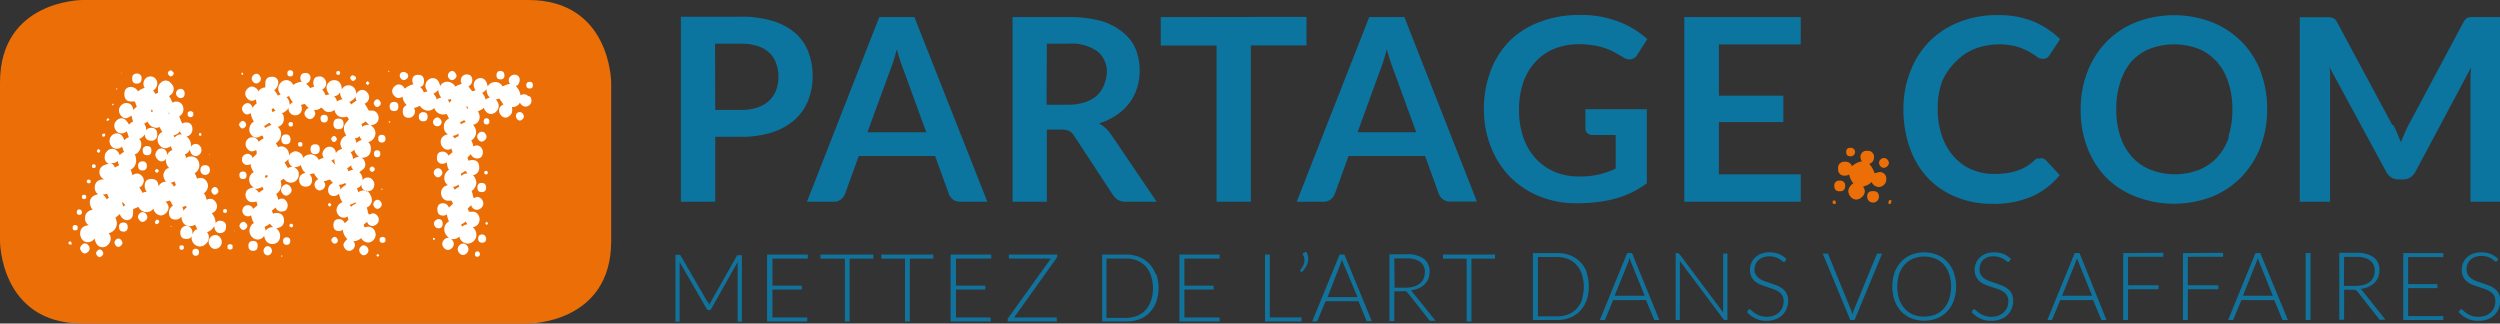
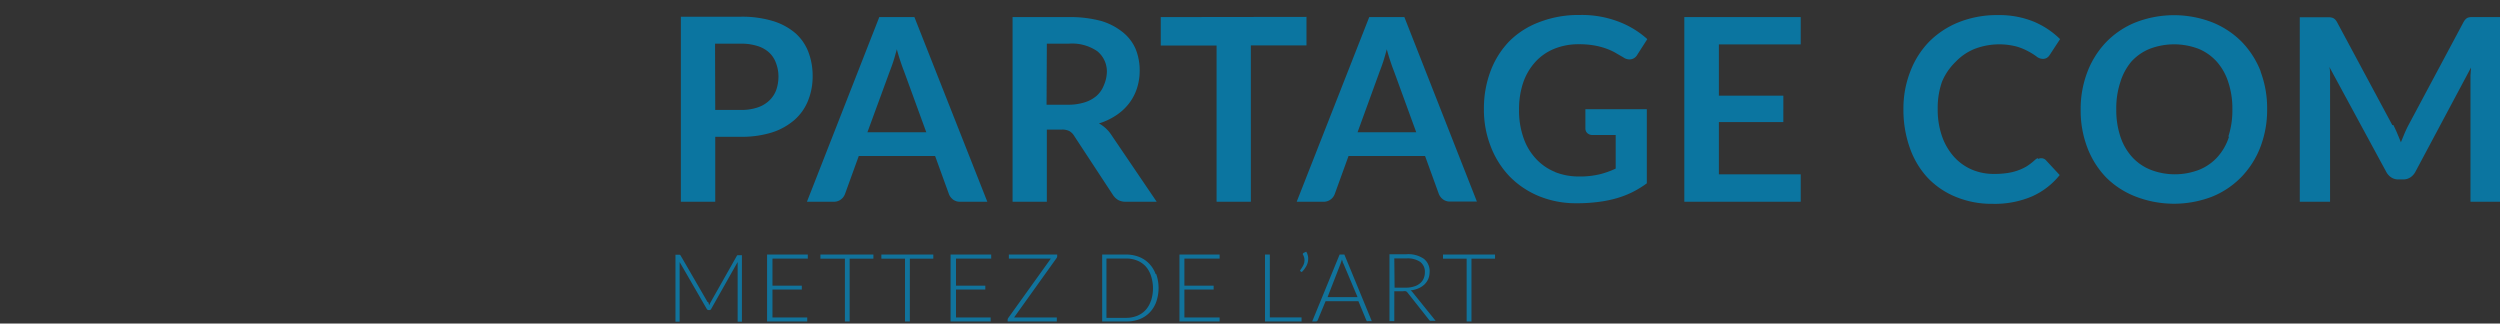
<svg xmlns="http://www.w3.org/2000/svg" viewBox="0 0 263.34 34.08">
  <rect x="0" y="0" width="263.34" height="34.08" fill="#333333" stroke="none" />
  <title>logo-artpartage</title>
-   <path d="M8.69,0S0,0,0,8.69V25.4s0,8.68,8.69,8.68h47s8.69,0,8.69-8.68V8.69S64.34,0,55.65,0Z" style="fill:#eb6e06" />
-   <path d="M45.61,25.05l0,.2.19,0,0-.17Zm2,.21a.54.54,0,0,0-.41-.21.59.59,0,0,0-.42.2.59.59,0,0,0,0,.87.54.54,0,0,0,.42.21.57.57,0,0,0,.4-.2.62.62,0,0,0,.2-.43.61.61,0,0,0-.19-.44m-1.43-2.18a.5.5,0,0,0-.31.14.44.44,0,0,0-.16.34.57.57,0,0,0,.13.32.42.42,0,0,0,.34.17c.3,0,.45-.17.45-.49s-.15-.48-.45-.48m3,2.77a.52.52,0,0,0-.41-.19.51.51,0,0,0-.38.18.59.59,0,0,0-.18.41.66.66,0,0,0,.17.4.49.49,0,0,0,.39.21.54.54,0,0,0,.39-.18.59.59,0,0,0,.19-.43.66.66,0,0,0-.17-.4m1.12.63q-.27,0-.27.3a.24.24,0,0,0,.27.27c.17-.05.26-.14.26-.27s-.09-.3-.26-.3m.79-1.64a.38.38,0,0,0-.31-.14c-.27,0-.41.14-.41.43s.14.43.41.43a.38.38,0,0,0,.43-.43.48.48,0,0,0-.12-.29M40.94,12.78a.3.3,0,0,0,.05.16s0,0,.1-.06-.05-.1-.15-.1m5.51,5.09a.43.43,0,0,0-.3-.15.48.48,0,0,0-.46.47.48.48,0,0,0,.14.32.39.39,0,0,0,.32.17.43.43,0,0,0,.29-.15.44.44,0,0,0,.16-.34.47.47,0,0,0-.15-.32m4.8,5.49c-.08.09-.13.14-.13.16a.12.12,0,0,0,.06.1l.07.07a.55.55,0,0,0,.17-.13.34.34,0,0,0-.17-.2M41.52,10.74a.42.42,0,0,0-.47.47c0,.33.16.49.47.49s.44-.16.44-.49-.15-.47-.44-.47m9.21,8.53c-.3,0-.44.16-.44.49s.14.47.44.47a.41.41,0,0,0,.47-.47c0-.33-.16-.49-.47-.49m-2.06,4.62a1.19,1.19,0,0,0-.1-.24,1.74,1.74,0,0,0,.49-.33.79.79,0,0,0,.2.31.84.84,0,0,0-.59.26M47.9,20a.78.78,0,0,0-.2-.32.83.83,0,0,0,.59-.25.54.54,0,0,0,.1.23,1.78,1.78,0,0,0-.49.34m.69-1.5a.77.77,0,0,1-.05-.21A3,3,0,0,0,49,18a.62.62,0,0,1,.23.28.73.73,0,0,0-.6.23m-.72-3.87a.52.52,0,0,0-.25-.31,1.77,1.77,0,0,0,.64-.26s0,.07,0,.14a.58.58,0,0,1,0,.14.92.92,0,0,0-.44.29m.68-1.53q0-.13-.09-.24a1.6,1.6,0,0,0,.45-.23.69.69,0,0,0,.17.21,1.54,1.54,0,0,0-.53.26M46,10.48a1.15,1.15,0,0,0-.35-.6,2.48,2.48,0,0,0,.52-.4,1.51,1.51,0,0,0,.31.81.82.82,0,0,0-.48.19m1.55.1-.21.24-.08-.16-.09-.16a1.5,1.5,0,0,0,.34-.07.56.56,0,0,1,0,.15m1.64.69v-.14a1.07,1.07,0,0,1,.18.32.16.16,0,0,1-.18-.18m2-.79a1.39,1.39,0,0,0-.36-.68l.26-.2c.12-.1.2-.18.21-.24a1,1,0,0,0,.07.5.79.79,0,0,0,.28.41,1.4,1.4,0,0,0-.46.21m4.49-.35a.59.59,0,0,0-.45-.2.62.62,0,0,0-.36.12,1.63,1.63,0,0,0-.52-1,.34.34,0,0,0,.31-.22.76.76,0,0,0,.12-.37.52.52,0,0,0-.58-.59.56.56,0,0,0-.35.14.55.55,0,0,0-.22.45.58.58,0,0,0,.13.37,2.93,2.93,0,0,0-.78.28.85.85,0,0,0-.79-.47.91.91,0,0,0-.78.47c-.1-.59-.36-.89-.78-.89a.78.78,0,0,0-.5.23A.71.71,0,0,0,49.9,9a.82.82,0,0,0,.2.49,2,2,0,0,1-.34.12s-.1-.07-.18-.2l-.24-.31a.72.72,0,0,0,.41-.63q0-.63-.6-.63a.58.58,0,0,0-.44.19.6.6,0,0,0-.17.44.58.58,0,0,0,.11.37,2.26,2.26,0,0,0-.69.28,1,1,0,0,0-.82-.51.82.82,0,0,0-.78.47c-.1-.56-.36-.85-.79-.85a.75.75,0,0,0-.53.25.8.8,0,0,0-.23.56.88.88,0,0,0,.23.57l-.4.12a1.35,1.35,0,0,0-.41-.59c.29,0,.43-.22.43-.63s-.2-.63-.61-.63-.62.2-.62.59a.79.79,0,0,0,.13.41,1.88,1.88,0,0,0-.93.47A.7.7,0,0,0,42,8.89a.68.68,0,0,0-.45.22.65.65,0,0,0-.24.51.68.68,0,0,0,.22.47.65.65,0,0,0,.47.24.64.64,0,0,0,.39-.16,1.53,1.53,0,0,0,.45.9.65.65,0,0,0-.41.67c0,.45.21.67.63.67a.59.59,0,0,0,.46-.2.63.63,0,0,0,.19-.47.64.64,0,0,0-.11-.37,1.55,1.55,0,0,0,.62-.24,1.06,1.06,0,0,0,.85.53.87.87,0,0,0,.67-.29,1,1,0,0,0,.86.69l.2,0L47,12s.09.06.15.18a1.76,1.76,0,0,0,.15.31.88.88,0,0,0-.54.86.8.8,0,0,0,.43.79c-.51.11-.77.38-.77.83a.84.84,0,0,0,.23.55.68.68,0,0,0,.54.25.51.51,0,0,0,.35-.14.74.74,0,0,0,.07.21l.06.19-.43.37a.67.67,0,0,0-.59-.43c-.41,0-.62.21-.62.65a.55.55,0,0,0,.62.63.65.65,0,0,0,.39-.16,3.38,3.38,0,0,1,.09.41.79.79,0,0,0,.17.38,1,1,0,0,0-.5.86.9.9,0,0,0,.39.77.8.8,0,0,0-.73.82.87.87,0,0,0,.2.56.69.69,0,0,0,.56.25l.16,0a.54.54,0,0,1,.18,0s.09.11.15.33l-.43.4a.63.63,0,0,0-.6-.46c-.41,0-.61.22-.61.65s.2.65.61.65a.59.59,0,0,0,.4-.14,2.06,2.06,0,0,0,.22.75.91.91,0,0,0-.5.87,1,1,0,0,0,.28.66.84.84,0,0,0,1.3.06.93.93,0,0,0,.89.75.91.91,0,0,0,.63-.27.86.86,0,0,0,.28-.67,1,1,0,0,0-.39-.79.81.81,0,0,0,.73-.83.87.87,0,0,0-.21-.56.68.68,0,0,0-.55-.24l-.16,0-.18,0s-.09-.11-.15-.34l.18-.17.18-.18a.64.64,0,0,0,.63.49.7.7,0,0,0,.42-.19.61.61,0,0,0,.23-.5.68.68,0,0,0-.19-.44.62.62,0,0,0-.46-.23.46.46,0,0,0-.18.06.49.49,0,0,1-.17.06s-.06-.09-.1-.27a2.08,2.08,0,0,0-.13-.47,1,1,0,0,0,.35-.39,1.08,1.08,0,0,0,.15-.48,1.36,1.36,0,0,0-.12-.45c-.08-.2-.17-.31-.27-.34a.78.78,0,0,0,.69-.8c0-.54-.25-.81-.76-.81a1.49,1.49,0,0,0-.36.08,1.74,1.74,0,0,1-.12-.33l.17-.18.18-.18a.77.77,0,0,0,.63.46c.42,0,.64-.23.64-.69a.69.69,0,0,0-.19-.48.58.58,0,0,0-.8-.09,2.06,2.06,0,0,0-.23-.65,1,1,0,0,0,.51-.9,1.27,1.27,0,0,0-.32-.75.81.81,0,0,0,.69-.87.86.86,0,0,0-.19-.53l.34-.17a.74.74,0,0,0,.28-.22c.17.43.43.65.78.65a.75.75,0,0,0,.54-.25.79.79,0,0,0,.26-.6.91.91,0,0,0-.3-.65,1.69,1.69,0,0,1,.38-.11c.14.21.29.42.42.63a.65.65,0,0,0-.46.66.75.75,0,0,0,.21.47.63.63,0,0,0,.48.24.71.71,0,0,0,.44-.21.68.68,0,0,0,.25-.5.92.92,0,0,0,0-.2,1,1,0,0,1,0-.21.83.83,0,0,0,.82-.47.67.67,0,0,0,.6.43.61.61,0,0,0,.42-.18.55.55,0,0,0,.19-.45.67.67,0,0,0-.16-.45M44.59,11.82a.42.42,0,0,0-.47.47c0,.33.16.49.47.49s.45-.16.45-.49-.15-.47-.45-.47M40.9,7.42a.3.3,0,0,0,0,.14l.11,0c0-.07,0-.1-.15-.1m5.52,5.08a.41.41,0,0,0-.32-.17.43.43,0,0,0-.29.15.44.44,0,0,0-.16.34.51.51,0,0,0,.14.32.46.46,0,0,0,.77-.32.53.53,0,0,0-.14-.32m5,5.57a.37.37,0,0,0-.18-.12s-.1,0-.19.12v.16c.09.08.15.12.19.12a.37.37,0,0,0,.18-.12ZM42.83,7.72a.35.35,0,0,0-.29-.14.38.38,0,0,0-.43.43.42.42,0,0,0,.13.27.38.38,0,0,0,.3.16.46.46,0,0,0,.26-.12A.37.37,0,0,0,43,8a.48.48,0,0,0-.12-.29m8.22,6.33a.43.43,0,0,0-.68,0,.49.49,0,0,0-.16.35.56.56,0,0,0,.15.34.44.44,0,0,0,.34.19.57.57,0,0,0,.31-.16.47.47,0,0,0,.19-.37.56.56,0,0,0-.15-.33m.15-1.6q-.3,0-.3.33c0,.21.1.32.3.32s.3-.11.3-.32-.1-.33-.3-.33M47.94,7.64a.42.42,0,0,0-.32-.16.4.4,0,0,0-.3.15.48.48,0,0,0-.14.34.47.47,0,0,0,.13.31.37.37,0,0,0,.31.16.47.47,0,0,0,.31-.15A.42.42,0,0,0,48.09,8a.52.52,0,0,0-.15-.33m7.12,4.3a.35.35,0,0,0-.29-.16.38.38,0,0,0-.42.43.5.5,0,0,0,.12.3.38.38,0,0,0,.3.16.45.45,0,0,0,.26-.13.41.41,0,0,0,.15-.33.48.48,0,0,0-.12-.27M52.71,7.48c-.28,0-.41.15-.41.45s.13.43.41.43a.37.37,0,0,0,.42-.43q0-.45-.42-.45M55.8,8.62a.32.32,0,0,0-.36.35c0,.24.12.35.36.35s.33-.11.33-.35-.11-.35-.33-.35M26.66,25.38c-.33,0-.49.17-.49.51s.16.53.49.53.48-.17.48-.53-.16-.51-.48-.51m-.74-1.86a.38.38,0,0,0-.29-.16.53.53,0,0,0-.41.43.49.49,0,0,0,.14.28.39.39,0,0,0,.27.15.42.42,0,0,0,.27-.13.39.39,0,0,0,.16-.3.44.44,0,0,0-.14-.27m2.6,2.57a.42.42,0,0,0-.32-.16.4.4,0,0,0-.3.15.45.45,0,0,0-.14.34.53.53,0,0,0,.12.32.43.43,0,0,0,.32.16.42.42,0,0,0,.31-.15.49.49,0,0,0,.14-.33.58.58,0,0,0-.13-.33m1.12.81a.4.4,0,0,0,0,.15.22.22,0,0,0,.12-.06q0-.09-.15-.09M30.19,25c-.24,0-.37.13-.37.39s.13.4.37.4.38-.13.38-.4a.34.34,0,0,0-.38-.39M25.6,18.07a.34.34,0,0,0-.38.39c0,.27.13.4.38.4s.37-.13.37-.4-.13-.39-.37-.39m5.27,5.6c-.09-.08-.15-.11-.19-.11a.42.42,0,0,0-.19.11v.16c.1.08.16.12.19.12s.1,0,.19-.12Zm-.33-4.05a.51.51,0,0,0-.38-.21.53.53,0,0,0-.37.19.6.6,0,0,0-.19.42.64.64,0,0,0,.17.38.51.51,0,0,0,.39.21.58.58,0,0,0,.36-.19.55.55,0,0,0,.2-.4.67.67,0,0,0-.18-.4m4.93,5.45a.29.29,0,0,0-.23-.12.36.36,0,0,0-.21.11.33.33,0,0,0-.13.24.37.37,0,0,0,.12.23.29.29,0,0,0,.22.13c.22,0,.34-.12.34-.36a.37.37,0,0,0-.11-.23M25.83,12.89a.32.32,0,0,0-.27-.15.34.34,0,0,0-.24.14.4.4,0,0,0-.14.26.45.45,0,0,0,.12.23.3.3,0,0,0,.26.16.39.39,0,0,0,.23-.12.36.36,0,0,0,.14-.27.45.45,0,0,0-.1-.25M38.63,26a.44.44,0,0,0-.34-.16A.45.45,0,0,0,38,26a.51.51,0,0,0-.16.38.54.54,0,0,0,.15.33.43.43,0,0,0,.33.18.49.49,0,0,0,.33-.16.47.47,0,0,0,.16-.35.53.53,0,0,0-.15-.37M34.7,21.37a.41.41,0,0,0-.17.22.67.67,0,0,0,.21.18.43.43,0,0,0,.16-.22c0-.07-.09-.12-.2-.18m5.08,5.37c-.08.09-.13.14-.13.16a.11.11,0,0,0,.07.09s.06.05.06.06a.43.43,0,0,0,.17-.13.37.37,0,0,0-.17-.18m.82-1.63a.51.51,0,0,0-.31-.16.49.49,0,0,0-.3.16v.31a.37.37,0,0,0,.61,0ZM30.12,14.16c-.32,0-.48.18-.48.53s.16.51.48.51.48-.17.48-.51-.16-.53-.48-.53m1.73.92a.23.23,0,0,0-.22-.11.27.27,0,0,0-.23.11v.24a.24.24,0,0,0,.23.12.22.22,0,0,0,.22-.12Zm-1-2.1a.23.23,0,0,0-.23-.12.24.24,0,0,0-.22.12v.22a.23.23,0,0,0,.22.13.22.22,0,0,0,.23-.13Zm2.34,2.22q-.48,0-.48.51c0,.36.16.53.48.53s.49-.17.49-.53-.16-.51-.49-.51m2.2-.75a.25.25,0,0,0-.2-.13.27.27,0,0,0-.19.11.28.28,0,0,0-.11.22.43.43,0,0,0,.09.19.27.27,0,0,0,.21.13.3.3,0,0,0,.18-.11.27.27,0,0,0,.11-.21.37.37,0,0,0-.09-.2M34.16,12.1a.34.34,0,0,0-.39.39c0,.27.13.41.39.41s.37-.14.37-.41-.12-.39-.37-.39m1.51.39q-.54,0-.54.57a.48.48,0,0,0,.54.55c.35,0,.52-.18.52-.55s-.17-.57-.52-.57M28,24.3l-.13-.41a1.5,1.5,0,0,0,.54-.33q.22.23.36.39a.74.74,0,0,0-.77.35m-.72-4a1.19,1.19,0,0,0-.43-.41,1.29,1.29,0,0,0,.78-.22l.07.15.06.15a2.78,2.78,0,0,0-.48.33M28,18.78a.68.68,0,0,1-.09-.28.56.56,0,0,0,.24-.07.21.21,0,0,0,.09.13.87.87,0,0,0-.24.22m.87-2,0,0,.09-.1,0,0Zm1.94.81-.13,0a.59.59,0,0,0-.35.12l-.36-.61a.9.9,0,0,0,.41-.37.85.85,0,0,0,.12.52q.18.35.42.36Zm-2.9-4.11a1,1,0,0,0-.08-.21,5,5,0,0,0,.54-.34,1.39,1.39,0,0,1,.21.22,6,6,0,0,0-.67.33M37,21.81a1.58,1.58,0,0,1-.16-.24,2.3,2.3,0,0,0,.63-.28.51.51,0,0,0,0,.09l0,.09a1.2,1.2,0,0,0-.51.34m-.83-2.13a.72.72,0,0,0-.27.34.8.8,0,0,0-.18-.55,1.76,1.76,0,0,0,.71-.2.78.78,0,0,0,.07.22.9.9,0,0,0-.33.19m-7.41-7.86a.78.78,0,0,1-.1-.25c0-.06.06-.12.19-.18a1.12,1.12,0,0,0,.22.29.56.56,0,0,0-.31.14m6.19,5.11.3-.18a1.93,1.93,0,0,0,.12.63c-.18-.18-.31-.33-.42-.45m3.47,3.13h-.11a.81.81,0,0,0-.51.19c-.07-.18-.13-.32-.16-.43a.57.57,0,0,0,.46-.41c0,.38.16.6.43.67l-.11,0m.17,0h.09v.08h-.09ZM36.4,13a.82.82,0,0,0-.17.55,1.1,1.1,0,0,0,.26.71,1,1,0,0,0-.64.88,1.37,1.37,0,0,0,.19.55,1,1,0,0,0-.67.45.66.66,0,0,0-1.19-.42.81.81,0,0,0-.22.5.9.9,0,0,0,.14.42,1.1,1.1,0,0,0-.53.21.93.93,0,0,0-.88-.59,1,1,0,0,0-.78.4.56.56,0,0,0-.27-.52,1,1,0,0,0-.5-.21.77.77,0,0,0-.41.15.55.55,0,0,0-.29.34.93.93,0,0,0-.22-.72.75.75,0,0,0-.58-.28.94.94,0,0,0-.34.08l-.24-.42a1.13,1.13,0,0,0,.54-.94.9.9,0,0,0-.34-.77.86.86,0,0,0,.64-.86c0-.33-.09-.53-.26-.61.08,0,.22,0,.41-.17a.83.83,0,0,0,.35-.4.68.68,0,0,0,.18.59.7.7,0,0,0,1.22-.47,1,1,0,0,0-.1-.4l.41-.11a2.66,2.66,0,0,0,.43.45.42.42,0,0,0-.32.21.72.72,0,0,0-.15.36.52.52,0,0,0,.21.41.6.6,0,0,0,.37.18.49.49,0,0,0,.39-.21.64.64,0,0,0,.17-.38.74.74,0,0,0-.15-.39.84.84,0,0,0,.76-.24,1.48,1.48,0,0,1,.36.31.64.64,0,0,0,.47.16.94.94,0,0,0,.59-.23.87.87,0,0,0,.91.78.8.8,0,0,0,.39-.08,1.68,1.68,0,0,1,.21.3L36.4,13m.29,5.05c0-.13-.09-.23-.13-.31a5.3,5.3,0,0,0,.45-.34.47.47,0,0,0,.22.47,2,2,0,0,0-.54.18m-6.18-7a1.13,1.13,0,0,0-.35-.84.62.62,0,0,0,.3-.1,1.72,1.72,0,0,0,.39.65,1.3,1.3,0,0,0-.34.29m6.67,5.7a1.11,1.11,0,0,0-.25-.7,1.63,1.63,0,0,0,.42-.3.6.6,0,0,0,.13.41,1.19,1.19,0,0,0,.33.34,1.7,1.7,0,0,0-.63.25m.37-1.67a1.09,1.09,0,0,0-.19-.51c.14,0,.31,0,.51-.23a1.14,1.14,0,0,0,.24.41.86.86,0,0,0-.56.33M35.48,10.7a.62.62,0,0,0-.31-.53,1,1,0,0,0,.67-.45,1,1,0,0,0,.24.74,1.23,1.23,0,0,0-.6.24m2.68,2.67a.83.83,0,0,0-.09-.31.92.92,0,0,0,.43-.28c.18.19.32.31.39.38a.85.85,0,0,0-.73.21m1.6,9.38a.59.59,0,0,0-.48-.28.46.46,0,0,0-.18.06l-.15.06q-.15,0-.21-.27a1.55,1.55,0,0,0-.11-.46.83.83,0,0,0,.54-.86,1,1,0,0,0-.15-.45c-.1-.24-.23-.37-.39-.4.53,0,.8-.27.8-.74a.71.71,0,0,0-.19-.47.63.63,0,0,0-.5-.24.56.56,0,0,0-.54.31,1.17,1.17,0,0,0-.35-.88l.42-.31a.64.64,0,0,0,.21-.52,1.06,1.06,0,0,0-.11-.39.53.53,0,0,0-.3-.29c.68,0,1-.33,1-1a.88.88,0,0,0-.28-.65,1,1,0,0,0,.76-.94,1,1,0,0,0-.52-.84c.57-.06.85-.32.85-.79a.79.79,0,0,0-.19-.51.63.63,0,0,0-.51-.24l-.19,0-.15,0a6.55,6.55,0,0,0-.43-.73.75.75,0,0,0,.47-.7.73.73,0,0,0-.22-.5.63.63,0,0,0-.51-.25.77.77,0,0,0-.7.75.64.64,0,0,0,.11.37A4.67,4.67,0,0,0,37,11a3.16,3.16,0,0,0-.2-.26q.72-.33.72-.9a.89.89,0,0,0-.24-.61A.78.78,0,0,0,36,9.44c0-.64-.31-1-.82-1a.79.79,0,0,0-.53.23.76.76,0,0,0-.25.61,1,1,0,0,0,.3.65l-.4.1a2,2,0,0,0-.37-.61.66.66,0,0,0,.43-.67.77.77,0,0,0-.2-.47.62.62,0,0,0-.49-.23c-.45,0-.67.23-.67.7a.73.73,0,0,0,.11.38,1.86,1.86,0,0,0-.43.15,2.76,2.76,0,0,0-.44-.47.62.62,0,0,0,.46-.57.48.48,0,0,0-.54-.55c-.35,0-.52.19-.52.55a.54.54,0,0,0,.15.38,1.68,1.68,0,0,0-.91.33.77.77,0,0,0-.75-.51.78.78,0,0,0-.56.27.9.9,0,0,0-.26.61.79.79,0,0,0,.26.61l-.31.14a2.26,2.26,0,0,0-.38-.57,1,1,0,0,0,.43-.71.61.61,0,0,0-.69-.7c-.44,0-.67.23-.67.7,0,0,0,.11,0,.21s0,.17,0,.21a.87.87,0,0,0-.74.43.54.54,0,0,0-.26-.36.75.75,0,0,0-.4-.17.72.72,0,0,0-.48.23.74.74,0,0,0-.24.53.76.76,0,0,0,.22.5.66.66,0,0,0,.5.25.69.69,0,0,0,.4-.16q.07.38.09.42a2,2,0,0,0-.43.47c-.12-.33-.3-.49-.54-.49a.58.58,0,0,0-.38.18.6.6,0,0,0-.2.43.66.66,0,0,0,.17.38.51.51,0,0,0,.41.21.67.67,0,0,0,.34-.16,2.22,2.22,0,0,0,.33.9,1,1,0,0,0-.48.81.9.9,0,0,0,.23.62.73.73,0,0,0,.59.26,1,1,0,0,0,.28-.1.73.73,0,0,1,.28-.11s.06.1.13.29a3.42,3.42,0,0,0-.53.36.73.73,0,0,0-.65-.48.7.7,0,0,0-.51.22.72.72,0,0,0-.21.53.76.76,0,0,0,.21.5.63.63,0,0,0,.51.25l.19-.06.18-.06s.07.05.08.14a1.87,1.87,0,0,0,0,.25,6,6,0,0,0-.43.42.57.57,0,0,0-.54-.44.61.61,0,0,0-.39.16.53.53,0,0,0-.19.43.56.56,0,0,0,.91.47,1.42,1.42,0,0,0,.34.87.85.85,0,0,0-.49.81.89.89,0,0,0,.49.8c-.59.08-.88.34-.88.79a.83.83,0,0,0,.2.53.64.64,0,0,0,.53.23A.59.59,0,0,0,27,21.2c.06.19.11.33.13.41l-.46.39a.62.62,0,0,0-.55-.39.59.59,0,0,0,0,1.18.52.52,0,0,0,.34-.12c0,.16.07.31.11.46a.87.87,0,0,0,.19.37.61.61,0,0,0-.35.33,1.11,1.11,0,0,0-.14.47.93.93,0,0,0,.26.64.82.82,0,0,0,.6.29.75.75,0,0,0,.69-.4c.11.58.4.87.86.87s.83-.29.83-.87a1,1,0,0,0-.42-.78c.55-.08.83-.35.83-.81s-.25-.81-.76-.81q-.32,0-.39.12s0-.1-.07-.18l-.06-.19a2.5,2.5,0,0,0,.39-.33.61.61,0,0,0,.63.43c.43,0,.64-.23.64-.67a.73.73,0,0,0-.19-.48.57.57,0,0,0-.45-.21.56.56,0,0,0-.35.14,1.74,1.74,0,0,0-.22-.63,1.11,1.11,0,0,0,.54-.94,1.36,1.36,0,0,0-.08-.44l.35-.23a.84.84,0,0,0,1.57-.39.72.72,0,0,0-.49-.79l.38-.08a.55.55,0,0,0,.31-.18,4.08,4.08,0,0,0,.17.42,1,1,0,0,0,.34.41c-.45.1-.67.35-.67.73s.22.72.67.72.69-.24.69-.72a.79.79,0,0,0-.26-.57,2,2,0,0,1,.48-.1,1.93,1.93,0,0,0,.45.61.61.61,0,0,0-.41.57.67.67,0,0,0,.15.41.51.51,0,0,0,.4.2.58.58,0,0,0,.39-.18.56.56,0,0,0,.19-.43.69.69,0,0,0-.17-.36,3.19,3.19,0,0,0,.67-.19,2.29,2.29,0,0,0,.32.37.8.8,0,0,0-.52.71c0,.44.21.67.63.67a.73.73,0,0,0,.51-.24c.12.5.26.79.41.88a.9.9,0,0,0-.66.83.84.84,0,0,0,.22.56.7.7,0,0,0,.55.25.6.6,0,0,0,.39-.14c.06.23.09.36.09.37l-.39.36a.62.62,0,0,0-.58-.44c-.41,0-.61.21-.61.63s.2.63.61.63a.54.54,0,0,0,.38-.16,1.5,1.5,0,0,0,.48,1c-.27.24-.41.45-.41.61a.66.66,0,0,0,.19.43.54.54,0,0,0,.41.21.61.61,0,0,0,.41-.19.62.62,0,0,0,.2-.45.67.67,0,0,0-.17-.38,1.21,1.21,0,0,0,.82-.33.9.9,0,0,0,.73.47.84.84,0,0,0,.8-.83.92.92,0,0,0-.21-.58.74.74,0,0,0-.59-.26.94.94,0,0,0-.34.08.58.58,0,0,1-.11-.3l.35-.29a.57.57,0,0,0,.6.43.65.65,0,0,0,.41-.19.58.58,0,0,0,.22-.48.65.65,0,0,0-.15-.41M25.46,7.65l-.05.18.19.06,0-.2ZM27.37,8A.4.4,0,0,0,27,7.77a.48.48,0,0,0-.33.17.53.53,0,0,0-.16.34.61.61,0,0,0,.14.33.44.44,0,0,0,.35.18.49.49,0,0,0,.31-.14.48.48,0,0,0,.17-.37A.52.52,0,0,0,27.37,8M40.08,21.21a.4.4,0,0,0-.32-.17.43.43,0,0,0-.29.15.45.45,0,0,0-.15.34.56.56,0,0,0,.14.31.38.38,0,0,0,.3.16.41.41,0,0,0,.3-.15.42.42,0,0,0,.15-.32.51.51,0,0,0-.13-.32m.11-1.35a.53.53,0,0,0,0,.16.12.12,0,0,0,.09-.06c0-.07,0-.1-.13-.1m-.68-2.14c-.12-.12-.2-.18-.27-.18s-.16.06-.26.18v.21c.12.12.2.18.26.18s.15-.06.27-.18ZM30.57,7.4q-.3,0-.3.33c0,.21.1.32.3.32a.28.28,0,0,0,.31-.32c0-.22-.1-.33-.31-.33m9.16,8.43c-.22,0-.34.13-.34.37s.12.36.34.36.33-.12.33-.36-.11-.37-.33-.37m.48-1.63c-.25,0-.37.14-.37.41s.12.4.37.4a.35.35,0,0,0,.39-.4c0-.27-.13-.41-.39-.41M35.82,7.58a.26.26,0,0,0-.21-.1.24.24,0,0,0-.18.1v.21a.24.24,0,0,0,.18.1.26.26,0,0,0,.21-.1Zm1.55.47a.29.29,0,0,0-.21-.12A.32.32,0,0,0,37,8a.29.29,0,0,0-.11.21.37.37,0,0,0,.1.2.29.29,0,0,0,.2.12.32.32,0,0,0,.19-.1.31.31,0,0,0,.13-.22.35.35,0,0,0-.11-.19M40,10.62a.33.33,0,0,0-.26-.16.34.34,0,0,0-.25.14.41.41,0,0,0-.12.26.48.48,0,0,0,.1.25.31.31,0,0,0,.27.16.39.39,0,0,0,.23-.12.34.34,0,0,0,.14-.29.47.47,0,0,0-.11-.24m-1.3-2.06a.49.49,0,0,0-.17.21.51.51,0,0,0,.2.18c.07,0,.13-.1.19-.21a.46.46,0,0,0-.22-.18M15,17c-.3,0-.45.16-.45.47s.15.49.45.49.47-.16.47-.49A.42.42,0,0,0,15,17m1.71.92a.41.41,0,0,0-.18-.11s-.1,0-.19.11v.16c.09.08.15.12.19.12a.37.37,0,0,0,.18-.12Zm-1.21-2.53a.41.41,0,0,0-.46.47c0,.33.15.49.46.49s.45-.16.45-.49-.15-.47-.45-.47M11.24,21a1.38,1.38,0,0,0-.41-.51,2.57,2.57,0,0,0,.48-.08.74.74,0,0,0,.17.41,1.5,1.5,0,0,0-.24.18m1.86.67a.57.57,0,0,0-.11.1,4.43,4.43,0,0,1-.13-.44c0-.07.11,0,.33.26l-.09.08m-1-4a.6.6,0,0,0-.17-.31.44.44,0,0,0-.29-.18h.11l.13,0a.69.69,0,0,0,.52-.24,1.53,1.53,0,0,0,.15.47,4.28,4.28,0,0,0-.45.24m7.21,4.56a1,1,0,0,0-.1-.4l.38-.13a.22.22,0,0,0,.09.17,1.15,1.15,0,0,0-.37.36m-.78-2.71a.69.69,0,0,0-.21.17,1,1,0,0,0-.35-.43,1.09,1.09,0,0,0,.44-.14s0,.11.06.2a1,1,0,0,0,.06.2m-.69-3.49a.64.64,0,0,0-.24.36c0-.48-.23-.73-.62-.73a.55.55,0,0,0-.43.22.67.67,0,0,0-.18.43.61.61,0,0,0,.19.45A.59.59,0,0,0,17,17a.57.57,0,0,0,.52-.33.79.79,0,0,0,0,.53,1.27,1.27,0,0,0,.31.51.51.51,0,0,0-.47.31.86.86,0,0,0-.15.45.9.9,0,0,0,.1.38c.06.18.14.28.24.29a.85.85,0,0,0-.86.51c0-.53-.26-.8-.74-.8s-.71.25-.71.76a.94.94,0,0,0,.22.59.94.94,0,0,0-.45.12,3.53,3.53,0,0,0-.35-.59.48.48,0,0,0,.34-.26,1,1,0,0,0,.15-.43.71.71,0,0,0-.24-.54.66.66,0,0,0-.47-.22.78.78,0,0,0-.49.19,2.66,2.66,0,0,0-.2-.59,1.05,1.05,0,0,0,.59-1,2,2,0,0,0-.14-.65c.17,0,.33-.12.47-.35a1.27,1.27,0,0,0,.21-.61.76.76,0,0,0-.22-.63,1.25,1.25,0,0,0,.6-.49c0,.44.24.67.65.67a.59.59,0,0,0,.65-.67c0-.46-.22-.69-.65-.69a.76.76,0,0,0-.52.24.92.92,0,0,0-.21-.67,4,4,0,0,0,.37-.22,1,1,0,0,0,.86.65.86.86,0,0,0,.41-.08,2.27,2.27,0,0,0,.28.51.88.88,0,0,0-.5.81.9.9,0,0,0,.26.65.77.77,0,0,0,.57.27.88.88,0,0,0,.31-.09.51.51,0,0,0,.25-.14,3.73,3.73,0,0,0,.17.43.64.64,0,0,0-.35.21M16,11.8l-.07,0a.34.34,0,0,0,0-.11.82.82,0,0,1,0-.14c.12,0,.17.12.16.21l-.06,0m2.37,2.71a.29.29,0,0,1-.09-.23.88.88,0,0,0,.63-.41,1.36,1.36,0,0,0,.24.35c-.23-.08-.49,0-.78.29M17.72,12l0-.06.13-.1,0,.06ZM7.5,25.54a.27.27,0,0,1,0-.1H7.31c-.13.08-.14.19,0,.32l.24,0a1,1,0,0,0,0-.18m1.75.26a.42.42,0,0,0-.36-.2.46.46,0,0,0-.33.18.47.47,0,0,0-.17.35.59.59,0,0,0,.15.32.43.43,0,0,0,.35.21.53.53,0,0,0,.32-.16.48.48,0,0,0,.19-.37.59.59,0,0,0-.15-.33m-1.12-2a.38.38,0,0,0-.26-.14.33.33,0,0,0-.26.14v.3a.32.32,0,0,0,.26.13.33.33,0,0,0,.26-.13Zm2.59,2.59a.33.33,0,0,0-.26-.15.34.34,0,0,0-.26.15.38.38,0,0,0-.13.26.43.43,0,0,0,.12.24.34.34,0,0,0,.27.15.43.43,0,0,0,.22-.12.38.38,0,0,0,.15-.27.54.54,0,0,0-.11-.26M8.35,22.06c-.17,0-.26.1-.26.3a.24.24,0,0,0,.26.27c.19,0,.28-.09.28-.27s-.14-.3-.28-.3m4.41,3.22a.36.36,0,0,0-.29-.15.38.38,0,0,0-.28.14.44.44,0,0,0-.13.29.5.5,0,0,0,.12.28.34.34,0,0,0,.29.17.43.43,0,0,0,.27-.14.41.41,0,0,0,.16-.31.49.49,0,0,0-.14-.28M9.08,20.63a.37.37,0,0,0-.23-.12.33.33,0,0,0-.22.12v.23a.37.37,0,0,0,.22.12.37.37,0,0,0,.23-.12ZM13,23.44c-.31,0-.46.15-.46.47s.15.49.46.49.45-.16.45-.49-.15-.47-.45-.47M9.54,19a.24.24,0,0,0-.18-.08.28.28,0,0,0-.21.08v.23a.32.32,0,0,0,.21.08.29.29,0,0,0,.18-.08Zm.53-1.62a.29.29,0,0,0-.38,0v.24a.27.27,0,0,0,.38,0Zm5.3,5.14a.45.45,0,0,0-.35-.18.47.47,0,0,0-.33.16.56.56,0,0,0-.16.35.59.59,0,0,0,.15.33.43.43,0,0,0,.34.2.51.51,0,0,0,.31-.16.46.46,0,0,0,.19-.37.59.59,0,0,0-.15-.33m1.17.62a.21.21,0,0,0-.13.09.25.25,0,0,0-.09.15c0,.16.08.23.22.23a.23.23,0,0,0,.14-.08.25.25,0,0,0,.09-.15.21.21,0,0,0-.23-.24m2.82,2.81a.23.23,0,0,0-.23-.11.23.23,0,0,0-.22.11v.22a.22.22,0,0,0,.22.14.23.23,0,0,0,.23-.14Zm-9-10.26a.43.43,0,0,0-.16.22c0,.07.09.13.2.2a.53.53,0,0,0,.17-.24.67.67,0,0,0-.21-.18M18,23.79l-.06,0,.09.12.06,0Zm2.62,2.42a.31.31,0,0,0-.35.35c0,.25.12.38.35.38s.34-.13.34-.38a.31.31,0,0,0-.34-.35M20.08,24a.56.56,0,0,0-.44-.21.6.6,0,0,0-.46.21.68.68,0,0,0-.19.48c0,.46.21.69.65.69s.63-.23.63-.69a.68.68,0,0,0-.19-.48M11,14.08h-.17c-.09.13-.1.24,0,.32a.69.69,0,0,0,.24-.06,1.7,1.7,0,0,0,0-.26M23.17,25a.59.59,0,0,0-.5-.24.66.66,0,0,0-.48.22.69.69,0,0,0-.21.51.75.75,0,0,0,.2.49.6.6,0,0,0,.49.24.69.69,0,0,0,.47-.21.67.67,0,0,0,.22-.52.76.76,0,0,0-.19-.49M11.35,12.47c-.09.09-.13.14-.13.16a.12.12,0,0,0,.06.1l.07,0a.52.52,0,0,0,.17-.13.37.37,0,0,0-.17-.18M24.5,25.85a.38.38,0,0,0-.26-.13.35.35,0,0,0-.27.13v.32a.41.41,0,0,0,.27.12.37.37,0,0,0,.26-.12Zm-1.29-2.61a.56.56,0,0,0-.5.28,1.6,1.6,0,0,0-.41-1.07.76.76,0,0,0,.56-.74.8.8,0,0,0-.21-.51.62.62,0,0,0-.87-.14l-.11-.35a.7.7,0,0,0-.21-.34,1,1,0,0,0,.45-.79.91.91,0,0,0-.23-.58.72.72,0,0,0-.57-.26,1.4,1.4,0,0,0-.36.08,2.71,2.71,0,0,0-.24-.59A.9.9,0,0,0,21,17.4a1,1,0,0,0-.24-.66.87.87,0,0,0-.64-.26.68.68,0,0,0-.5.16c-.06-.16-.11-.29-.15-.38a.8.8,0,0,0,.52-.51c.09.46.3.69.64.69a.56.56,0,0,0,.41-.19.62.62,0,0,0,.18-.46.65.65,0,0,0-.17-.43.56.56,0,0,0-.42-.2.55.55,0,0,0-.52.32,1.13,1.13,0,0,0-.47-1.1.76.76,0,0,0,.63-.75c0-.49-.22-.73-.67-.73a.69.69,0,0,0-.41.12c-.14-.31-.24-.57-.31-.77a.82.82,0,0,0,.44-.74.84.84,0,0,0-.2-.57.7.7,0,0,0-.56-.24.65.65,0,0,0-.39.12,4.25,4.25,0,0,0-.37-.71.84.84,0,0,0,.5-.79A.88.88,0,0,0,18,8.76a.73.73,0,0,0-.56-.28.78.78,0,0,0-.53.26.77.77,0,0,0-.27.58,1.62,1.62,0,0,0,0,.21,1,1,0,0,1,0,.25l-.28.11a1.36,1.36,0,0,0-.24-.35.89.89,0,0,0,.45-.73.76.76,0,0,0-.21-.54.66.66,0,0,0-.52-.22.7.7,0,0,0-.5.21.8.8,0,0,0-.1,1,1.7,1.7,0,0,0-.7.37.89.89,0,0,0-.71-.47c-.48,0-.73.25-.73.76s.25.77.73.77a.54.54,0,0,0,.18,0l.16,0s.07.06.11.18a1.22,1.22,0,0,0,.13.35c-.16.15-.29.27-.37.36-.07-.49-.32-.73-.75-.73a.77.77,0,0,0-.48.2.78.78,0,0,0-.28.61.86.86,0,0,0,.22.53.68.68,0,0,0,.54.27.71.71,0,0,0,.27-.11,1.23,1.23,0,0,0,.29-.18,5,5,0,0,0,.17.63,1.16,1.16,0,0,0-.43.33c-.24-.45-.5-.67-.78-.67a.71.71,0,0,0-.53.24.74.74,0,0,0-.24.55.82.82,0,0,0,.23.56.7.7,0,0,0,.54.24.8.8,0,0,0,.54-.23c.1.27.17.48.22.63a1.21,1.21,0,0,0-.48.33c-.14-.48-.4-.73-.79-.73a.75.75,0,0,0-.53.23.78.78,0,0,0-.23.58.83.83,0,0,0,.21.56.73.73,0,0,0,.55.25.77.77,0,0,0,.56-.24,2.67,2.67,0,0,0,.21.57,1.8,1.8,0,0,0-.47.35.82.82,0,0,0-.31-.49.69.69,0,0,0-1,.06.78.78,0,0,0-.26.59.71.71,0,0,0,.44.75c-.63.09-1,.38-1,.86a.84.84,0,0,0,.51.77c-.67,0-1,.33-1,.88a.8.8,0,0,0,.36.69c-.59.12-.88.42-.88.91a1.51,1.51,0,0,0,.1.4q.11.27.24.3c-.56.12-.84.42-.84.91a.79.79,0,0,0,.39.74c-.61.06-.91.36-.91.91a1,1,0,0,0,.22.6.73.73,0,0,0,.62.28.85.85,0,0,0,.68-.39c.13.62.41.92.86.92a.8.8,0,0,0,.57-.27.87.87,0,0,0,.27-.61.71.71,0,0,0-.23-.59,1.1,1.1,0,0,0,.88-1.06,2,2,0,0,0-.15-.59,5.7,5.7,0,0,0,.47-.38.85.85,0,0,0,.28.45.67.67,0,0,0,.42.2q.69,0,.69-.84a1.87,1.87,0,0,0,0-.34,1.8,1.8,0,0,0,.55-.23,1,1,0,0,0,.86.57.88.88,0,0,0,.73-.38.88.88,0,0,0,.31.53.87.87,0,0,0,.49.2.92.92,0,0,0,.8-.84.9.9,0,0,0-.32-.61c.39-.11.53-.16.43-.16s.08.07.15.22l.19.37a.79.79,0,0,0-.41.71c0,.5.23.74.7.74a.72.72,0,0,0,.6-.31c.07.69.38,1,.93,1a.89.89,0,0,0,.52-.16l.24.5c-.16,0-.3.1-.42.32a1.13,1.13,0,0,0-.19.56.92.92,0,0,0,.26.65.85.85,0,0,0,1.24,0A.91.91,0,0,0,22,25a.88.88,0,0,0-.19-.55,1.22,1.22,0,0,0,.75-.63c.06.49.27.73.63.73s.62-.22.62-.65a.55.55,0,0,0-.62-.63M11.89,10.9a.43.43,0,0,0-.09.19q.09,0,.18-.06a.29.29,0,0,0-.09-.13M24.7,24.3l-.05,0,.09.14,0,0Zm-.8-2.18a.26.26,0,0,0-.2-.1.24.24,0,0,0-.19.1v.22a.26.26,0,0,0,.19.09.28.28,0,0,0,.2-.09ZM12.34,9.29h-.08v.15h.08ZM22.9,19.85a.34.34,0,0,0-.27-.15.38.38,0,0,0-.25.13.39.39,0,0,0-.12.27.58.58,0,0,0,.1.25.31.31,0,0,0,.27.16.43.43,0,0,0,.25-.12A.35.35,0,0,0,23,20.1a.38.38,0,0,0-.12-.25M21.61,17.4c-.34,0-.5.18-.5.53a.5.5,0,1,0,1,0c0-.35-.17-.53-.5-.53M12.82,7.67l-.06,0,.1.12,0,0Zm1.58.08c-.32,0-.48.18-.48.53s.16.53.48.53.51-.17.51-.53a.46.46,0,0,0-.51-.53m7.68,8.47-.06,0,.09.14,0,0ZM21,14l-.06.26.26.06,0-.28Zm-.64-2.14a.5.5,0,0,0-.29-.16.55.55,0,0,0-.3.16v.31a.41.41,0,0,0,.3.18.39.39,0,0,0,.29-.18ZM19,9.36a.5.5,0,0,0-.31.14.46.46,0,0,0-.15.36.45.45,0,0,0,.14.3.41.41,0,0,0,.32.17c.3,0,.45-.16.45-.47s-.15-.5-.45-.5m-.86-1.83A.28.28,0,0,0,18,7.4a.36.36,0,0,0-.2.1.26.26,0,0,0-.12.21.39.39,0,0,0,.11.21.29.29,0,0,0,.21.13.35.35,0,0,0,.19-.11.33.33,0,0,0,.11-.23.41.41,0,0,0-.1-.18" style="fill:#fff" />
  <path d="M252,13.18,246.2,2.38a1.38,1.38,0,0,0-.22-.32.8.8,0,0,0-.27-.18,1.42,1.42,0,0,0-.31-.06l-.42,0h-2.73V21.25h3.19V8.69c0-.24,0-.5,0-.79s0-.57-.08-.86l6,11.07a1.57,1.57,0,0,0,.53.58,1.32,1.32,0,0,0,.75.21h.5a1.34,1.34,0,0,0,.75-.21,1.57,1.57,0,0,0,.53-.58l5.87-11-.06.84c0,.28,0,.54,0,.77V21.25h3.19V1.8h-2.73l-.42,0a1.42,1.42,0,0,0-.31.06.76.76,0,0,0-.26.18,1.77,1.77,0,0,0-.22.32l-5.76,10.78c-.15.28-.29.58-.43.9l-.39.95c-.12-.31-.25-.62-.38-.93s-.27-.61-.42-.9m-17.3,1.22a5.85,5.85,0,0,1-1.21,2.15,5.27,5.27,0,0,1-1.93,1.35,7.09,7.09,0,0,1-5.13,0,5.26,5.26,0,0,1-1.95-1.35,6,6,0,0,1-1.23-2.15,8.83,8.83,0,0,1-.43-2.87,8.79,8.79,0,0,1,.43-2.87A6.16,6.16,0,0,1,224.5,6.5a5.28,5.28,0,0,1,1.95-1.36,7.23,7.23,0,0,1,5.13,0,5.29,5.29,0,0,1,1.93,1.36,6,6,0,0,1,1.21,2.16,8.79,8.79,0,0,1,.43,2.87,8.83,8.83,0,0,1-.43,2.87m3.43-6.83a9.34,9.34,0,0,0-2-3.15A9.19,9.19,0,0,0,233,2.34a11.18,11.18,0,0,0-8,0,9,9,0,0,0-3.12,2.07,9.35,9.35,0,0,0-2,3.16,10.85,10.85,0,0,0-.71,4,10.89,10.89,0,0,0,.71,4,9.21,9.21,0,0,0,2,3.15A9,9,0,0,0,225,20.72a11.18,11.18,0,0,0,8,0,9,9,0,0,0,3.1-2.08,9.34,9.34,0,0,0,2-3.15,10.89,10.89,0,0,0,.71-4,10.85,10.85,0,0,0-.71-4m-23.47,9.17a1.37,1.37,0,0,0-.29.2,6,6,0,0,1-.89.68,5.27,5.27,0,0,1-1,.45,5.74,5.74,0,0,1-1.1.25,9.11,9.11,0,0,1-1.34.08,5.78,5.78,0,0,1-2.31-.46,5.41,5.41,0,0,1-1.87-1.34,6.4,6.4,0,0,1-1.26-2.15,8.52,8.52,0,0,1-.46-2.92,8.29,8.29,0,0,1,.46-2.86A6.28,6.28,0,0,1,206,6.51a5.7,5.7,0,0,1,2-1.36,7.26,7.26,0,0,1,4.45-.24,6.36,6.36,0,0,1,1.26.53,6.59,6.59,0,0,1,.82.52,1.08,1.08,0,0,0,.63.24.8.8,0,0,0,.47-.12,1,1,0,0,0,.27-.28L217,4.12a8.82,8.82,0,0,0-2.77-1.84,9.64,9.64,0,0,0-3.79-.69,10.86,10.86,0,0,0-4.06.73,9.28,9.28,0,0,0-3.15,2.05,9.17,9.17,0,0,0-2,3.14,10.69,10.69,0,0,0-.73,4,11.93,11.93,0,0,0,.65,4A9.05,9.05,0,0,0,203,18.67,8.48,8.48,0,0,0,206,20.73a9.85,9.85,0,0,0,3.89.74,10,10,0,0,0,4.15-.78,7.79,7.79,0,0,0,2.92-2.25l-1.43-1.54a.64.64,0,0,0-.51-.23.68.68,0,0,0-.32.07M177.42,1.8V21.25h12.26V18.36h-8.62v-5.5h6.79V10.08h-6.79V4.68h8.62V1.8ZM163.8,18.11a5.52,5.52,0,0,1-2-1.38,6.09,6.09,0,0,1-1.32-2.21,8.65,8.65,0,0,1-.47-3,8.71,8.71,0,0,1,.44-2.83,6.27,6.27,0,0,1,1.27-2.16,5.5,5.5,0,0,1,2-1.39,6.77,6.77,0,0,1,2.6-.48,9.12,9.12,0,0,1,1.57.12,7.48,7.48,0,0,1,1.22.31,6.15,6.15,0,0,1,1,.44l.88.51a1.16,1.16,0,0,0,.66.22.94.94,0,0,0,.82-.5l1.05-1.64a9.58,9.58,0,0,0-3-1.83,10.82,10.82,0,0,0-4.13-.71,11.33,11.33,0,0,0-4.19.73,8.88,8.88,0,0,0-3.18,2,9.09,9.09,0,0,0-2,3.15,11.09,11.09,0,0,0-.71,4,10.61,10.61,0,0,0,.73,4,9.41,9.41,0,0,0,2,3.15,9.25,9.25,0,0,0,3.09,2.06,10.25,10.25,0,0,0,3.92.74,17.28,17.28,0,0,0,2.23-.13,12.34,12.34,0,0,0,1.94-.38,9.93,9.93,0,0,0,1.71-.65,10.57,10.57,0,0,0,1.54-.94V11.5H167v2.05a.65.65,0,0,0,.2.47.78.78,0,0,0,.56.2h2.43v3.54a9.09,9.09,0,0,1-1.73.61,8.88,8.88,0,0,1-2.13.22,6.71,6.71,0,0,1-2.56-.48M145.35,7.47c.12-.3.24-.64.36-1s.24-.82.37-1.28c.12.46.25.88.38,1.27s.25.73.36,1l2.36,6.47H143Zm2.58-5.67h-3.7l-7.64,19.45h2.81a1.2,1.2,0,0,0,.78-.25,1.25,1.25,0,0,0,.42-.57l1.45-4h8.06l1.45,4A1.35,1.35,0,0,0,152,21a1.2,1.2,0,0,0,.77.23h2.8Zm-25.66,0v3h5.88V21.25h3.61V4.78h5.86v-3Zm-12,2.8h2.32a4.67,4.67,0,0,1,3,.8,2.74,2.74,0,0,1,1,2.27A3.78,3.78,0,0,1,116.27,9a2.92,2.92,0,0,1-.73,1.07,3.51,3.51,0,0,1-1.25.7,5.68,5.68,0,0,1-1.79.26h-2.26Zm1.55,9.05a1.71,1.71,0,0,1,.81.15,1.42,1.42,0,0,1,.51.5l4.09,6.23a1.7,1.7,0,0,0,.56.54,1.63,1.63,0,0,0,.8.18h3.25l-4.87-7.18A3.69,3.69,0,0,0,115.76,13a6.8,6.8,0,0,0,1.82-.86,5.57,5.57,0,0,0,1.35-1.25,5.3,5.3,0,0,0,.83-1.58,6,6,0,0,0,.29-1.86,6,6,0,0,0-.42-2.27,4.58,4.58,0,0,0-1.34-1.77A6.63,6.63,0,0,0,116,2.21a12.58,12.58,0,0,0-3.41-.41h-5.93V21.25h3.61v-7.6ZM93.74,7.47c.12-.3.24-.64.36-1s.24-.82.37-1.28c.12.46.25.88.38,1.27s.25.73.36,1l2.36,6.47h-6.2ZM96.32,1.8h-3.7L85,21.25h2.81a1.2,1.2,0,0,0,.78-.25,1.25,1.25,0,0,0,.42-.57l1.45-4H98.5l1.45,4a1.35,1.35,0,0,0,.44.59,1.2,1.2,0,0,0,.77.23H104Zm-21,2.8h2.72a5.6,5.6,0,0,1,1.73.24A3.19,3.19,0,0,1,81,5.52a2.74,2.74,0,0,1,.72,1.07A4,4,0,0,1,82,8a4.35,4.35,0,0,1-.24,1.49A2.89,2.89,0,0,1,81,10.62a3.24,3.24,0,0,1-1.23.71,5.31,5.31,0,0,1-1.73.25H75.34Zm2.72,9.81a10.66,10.66,0,0,0,3.31-.47,6.76,6.76,0,0,0,2.35-1.32,5.32,5.32,0,0,0,1.41-2A6.75,6.75,0,0,0,85.6,8a7,7,0,0,0-.44-2.5,5.05,5.05,0,0,0-1.37-2,6.58,6.58,0,0,0-2.36-1.28,11.21,11.21,0,0,0-3.37-.46H71.72V21.25h3.62V14.41Z" style="fill:#0b75a0" />
-   <path d="M193.33,21.22v-.1h-.23c-.08.15-.09.27,0,.35a1.21,1.21,0,0,0,.27,0,1.36,1.36,0,0,0,0-.2m.42-2.24a.5.5,0,0,0-.57.57c0,.37.19.55.57.55s.57-.18.57-.55a.5.5,0,0,0-.57-.57m3.51,1.1c-.42,0-.62.19-.62.59a.62.62,0,0,0,1.24,0c0-.4-.21-.59-.62-.59m.62-2-.22.06-.23.06-.07-.17a2.88,2.88,0,0,0-.5-.82.69.69,0,0,0,.5-.67.63.63,0,0,0-.72-.7.62.62,0,0,0-.7.7.69.69,0,0,0,.15.4,2.07,2.07,0,0,0-1.05.52.68.68,0,0,0-.72-.47.64.64,0,0,0-.74.72.65.65,0,0,0,.74.74.79.79,0,0,0,.42-.12,2.17,2.17,0,0,0,.45.94.86.86,0,0,0-.37.35.85.85,0,0,0-.17.45,1,1,0,0,0,.24.6.8.8,0,0,0,.63.3.88.88,0,0,0,.57-.27.8.8,0,0,0,.3-.63.87.87,0,0,0-.18-.45l.44-.17a1.52,1.52,0,0,0,.46-.33.85.85,0,0,0,.77.53.77.77,0,0,0,.52-.23.72.72,0,0,0,.25-.57.68.68,0,0,0-.77-.77m1.32,3.09c0-.07,0-.11,0-.13H199a.46.46,0,0,0-.05.4.65.65,0,0,0,.25-.06.71.71,0,0,0,0-.21m-4.31-5.65q-.42,0-.42.45c0,.29.14.44.42.44a.45.45,0,1,0,0-.89m3.92,1.24a.51.51,0,0,0-.36-.17.56.56,0,0,0-.35.15.48.48,0,0,0-.17.37.54.54,0,0,0,.15.35.48.48,0,0,0,.37.17.55.55,0,0,0,.34-.16.48.48,0,0,0,.18-.36.51.51,0,0,0-.16-.35" style="fill:#eb6e06" />
  <path d="M152,26.81v.44h2.49v6.61H155V27.25h2.48v-.44Zm-5.13.41h1.29a2.37,2.37,0,0,1,1.43.36,1.3,1.3,0,0,1,.5,1.12,1.59,1.59,0,0,1-.14.66,1.36,1.36,0,0,1-.39.5,1.7,1.7,0,0,1-.63.32,2.66,2.66,0,0,1-.84.12H146.9Zm.92,3.46a.74.74,0,0,1,.3,0,.43.43,0,0,1,.18.15l2.26,2.86a.33.33,0,0,0,.11.1.32.32,0,0,0,.14,0h.44l-2.42-3a.82.82,0,0,0-.22-.2,3,3,0,0,0,.84-.22,2.08,2.08,0,0,0,.63-.41,1.94,1.94,0,0,0,.4-.58,2,2,0,0,0,.14-.74,1.64,1.64,0,0,0-.61-1.38,2.89,2.89,0,0,0-1.82-.48h-1.8v7.05h.51V30.68Zm-6.57-2.93c0-.06.05-.13.07-.2s.05-.15.07-.23c0,.08.05.16.07.23s0,.13.07.19L143,31.3h-3.16Zm.39-.94h-.5l-2.89,7.05h.39a.21.21,0,0,0,.19-.13l.83-2h3.46l.83,2a.36.36,0,0,0,.07.1.2.2,0,0,0,.11,0h.4Zm-4.29-.17s-.08.05-.08.09a.11.11,0,0,0,0,.08,1.17,1.17,0,0,1,.17.6,1.2,1.2,0,0,1-.12.52,3.4,3.4,0,0,1-.31.5.1.1,0,0,0,0,.14l.14.09a2.71,2.71,0,0,0,.49-.65,1.55,1.55,0,0,0,.19-.75,1.24,1.24,0,0,0-.05-.38,1.19,1.19,0,0,0-.16-.37Zm-3.56.17h-.51v7.05h3.85v-.43h-3.34Zm-9.52,0v7.05h4.23v-.42h-3.71V30.5h3.08v-.41h-3.08V27.24h3.71v-.43Zm-3,4.85a2.74,2.74,0,0,1-.57,1,2.44,2.44,0,0,1-.9.61,3.07,3.07,0,0,1-1.16.21h-2.06V27.23h2.06a3.07,3.07,0,0,1,1.16.21,2.44,2.44,0,0,1,.9.61,2.74,2.74,0,0,1,.57,1,4.25,4.25,0,0,1,0,2.64Zm.49-2.79a3.16,3.16,0,0,0-.69-1.11,3,3,0,0,0-1.06-.7,3.75,3.75,0,0,0-1.37-.25H116.1v7.05h2.57a3.75,3.75,0,0,0,1.37-.24,3,3,0,0,0,1.06-.7,3.16,3.16,0,0,0,.69-1.11,4.45,4.45,0,0,0,0-2.94Zm-15.46-2.06v.43h4.42l-4.49,6.26a.32.32,0,0,0-.06.18v.18h5.18v-.42h-4.5l4.47-6.25a.31.31,0,0,0,.07-.2v-.18Zm-6.14,0v7.05h4.22v-.42H100.7V30.5h3.09v-.41H100.7V27.24h3.71v-.43Zm-7.29,0v.44h2.49v6.61h.51V27.25h2.47v-.44Zm-6.42,0v.44H89v6.61h.5V27.25H92v-.44Zm-5.62,0v7.05h4.23v-.42H81.37V30.5h3.09v-.41H81.37V27.24h3.72v-.43Zm-6.27,5-2.84-4.9-.08-.08-.12,0h-.34v7.05h.44v-6a2.64,2.64,0,0,0,0-.28l2.85,4.93a.22.22,0,0,0,.2.13h.08a.2.2,0,0,0,.2-.13l2.78-4.93c0,.1,0,.19,0,.28v6h.45v-7h-.35l-.11,0a.15.15,0,0,0-.08.08l-2.77,4.9a.61.61,0,0,0-.07.14l-.07.16A1.36,1.36,0,0,0,74.59,31.81Z" style="fill:#11739c" />
-   <path d="M263.15,27.29a2.46,2.46,0,0,0-.8-.54,2.76,2.76,0,0,0-1-.17,2.33,2.33,0,0,0-.87.15,2,2,0,0,0-.65.41,1.65,1.65,0,0,0-.39.58,1.75,1.75,0,0,0-.13.68,1.67,1.67,0,0,0,.15.75,1.54,1.54,0,0,0,.4.51,2.43,2.43,0,0,0,.57.33c.21.08.42.16.65.23l.65.22a2.24,2.24,0,0,1,.56.27,1.42,1.42,0,0,1,.41.4,1.16,1.16,0,0,1,.15.62,1.69,1.69,0,0,1-.12.64,1.45,1.45,0,0,1-.35.52,1.73,1.73,0,0,1-.55.35,2.18,2.18,0,0,1-.75.13,2.26,2.26,0,0,1-.55-.06,2.05,2.05,0,0,1-.42-.15,2,2,0,0,1-.56-.38l-.17-.15a.22.22,0,0,0-.12-.06.19.19,0,0,0-.14.08l-.14.22a2.86,2.86,0,0,0,.88.67,2.65,2.65,0,0,0,1.2.25,2.61,2.61,0,0,0,1-.17,1.93,1.93,0,0,0,1.15-1.13,2.32,2.32,0,0,0,.15-.84,1.54,1.54,0,0,0-.15-.72,1.49,1.49,0,0,0-.4-.49,2.33,2.33,0,0,0-.57-.34l-.65-.24-.65-.22a3,3,0,0,1-.57-.27,1.52,1.52,0,0,1-.4-.4,1.11,1.11,0,0,1-.15-.6,1.31,1.31,0,0,1,.4-1,1.69,1.69,0,0,1,.49-.3,2,2,0,0,1,.68-.11,2.06,2.06,0,0,1,.65.1,1.72,1.72,0,0,1,.43.21,1.87,1.87,0,0,1,.28.2.28.28,0,0,0,.17.09.16.16,0,0,0,.13-.08Zm-10-.63v7.05h4.22v-.42h-3.71V30.35h3.09v-.42h-3.09V27.08h3.71v-.42Zm-6.23.4h1.29a2.36,2.36,0,0,1,1.44.37,1.3,1.3,0,0,1,.49,1.11,1.6,1.6,0,0,1-.14.67,1.34,1.34,0,0,1-.39.5A1.74,1.74,0,0,1,249,30a3.11,3.11,0,0,1-.84.11H246.9Zm.92,3.46a.71.71,0,0,1,.3.05.53.53,0,0,1,.19.15l2.25,2.86a.47.47,0,0,0,.11.1.32.32,0,0,0,.14,0h.45l-2.43-3.05a.83.83,0,0,0-.22-.2,2.73,2.73,0,0,0,.84-.21,2.54,2.54,0,0,0,.63-.41,2,2,0,0,0,.4-.59,2,2,0,0,0,.14-.74,1.63,1.63,0,0,0-.61-1.38,3,3,0,0,0-1.82-.47h-1.8v7.05h.51V30.52Zm-4.46-3.86h-.51v7.05h.51Zm-5.69.93a.93.93,0,0,0,.07-.2,1.42,1.42,0,0,0,.07-.22c0,.08.05.15.07.22l.07.2,1.44,3.56h-3.15Zm.4-.93h-.51l-2.88,7.05h.38a.16.16,0,0,0,.12,0,.17.17,0,0,0,.07-.1l.83-2h3.46l.83,2a.26.26,0,0,0,.07.1.16.16,0,0,0,.12,0H241Zm-8.15,0v7.05h.52V30.47h3.21v-.42h-3.21v-3h3.71v-.42Zm-6.29,0v7.05h.51V30.47h3.21v-.42h-3.21v-3h3.71v-.42Zm-5,.93a.93.93,0,0,0,.07-.2,1.42,1.42,0,0,0,.07-.22c0,.08,0,.15.07.22l.07.2,1.44,3.56h-3.16Zm.4-.93h-.51l-2.88,7.05H216a.16.16,0,0,0,.12,0,.17.17,0,0,0,.07-.1l.83-2h3.46l.83,2a.26.26,0,0,0,.07.1.16.16,0,0,0,.12,0h.39Zm-7.22.63a2.32,2.32,0,0,0-.79-.54,2.78,2.78,0,0,0-1-.17,2.41,2.41,0,0,0-.87.15,1.9,1.9,0,0,0-.64.41,1.65,1.65,0,0,0-.39.58,1.76,1.76,0,0,0-.14.68,1.57,1.57,0,0,0,.56,1.26,2.36,2.36,0,0,0,.56.33l.65.23.66.22a2.24,2.24,0,0,1,.56.27,1.27,1.27,0,0,1,.4.4,1.16,1.16,0,0,1,.16.62,1.69,1.69,0,0,1-.12.64,1.45,1.45,0,0,1-.35.52,1.67,1.67,0,0,1-.56.35,2.18,2.18,0,0,1-.75.13,2.23,2.23,0,0,1-.54-.06,2.31,2.31,0,0,1-.75-.34l-.24-.19-.17-.15a.17.17,0,0,0-.11-.06.19.19,0,0,0-.14.08l-.14.22a2.86,2.86,0,0,0,.88.67,2.65,2.65,0,0,0,1.2.25,2.61,2.61,0,0,0,1-.17,2.15,2.15,0,0,0,.71-.45,2,2,0,0,0,.44-.68,2.32,2.32,0,0,0,.15-.84,1.54,1.54,0,0,0-.15-.72,1.51,1.51,0,0,0-.41-.49,2.09,2.09,0,0,0-.56-.34l-.65-.24-.65-.22a3,3,0,0,1-.57-.27,1.38,1.38,0,0,1-.4-.4,1.11,1.11,0,0,1-.15-.6,1.31,1.31,0,0,1,.4-1,1.57,1.57,0,0,1,.49-.3A2,2,0,0,1,210,27a2,2,0,0,1,.64.1,1.8,1.8,0,0,1,.44.21,1.87,1.87,0,0,1,.28.2.28.28,0,0,0,.17.09.14.14,0,0,0,.12-.08Zm-6.52,4.22a2.68,2.68,0,0,1-.57,1,2.49,2.49,0,0,1-.9.63,3.28,3.28,0,0,1-2.31,0,2.54,2.54,0,0,1-.89-.63,2.87,2.87,0,0,1-.59-1,4.49,4.49,0,0,1,0-2.65,2.91,2.91,0,0,1,.59-1,2.51,2.51,0,0,1,.89-.62,3.14,3.14,0,0,1,2.31,0,2.46,2.46,0,0,1,.9.62,2.73,2.73,0,0,1,.57,1,4.29,4.29,0,0,1,0,2.65Zm.49-2.8a3.11,3.11,0,0,0-.69-1.14,2.92,2.92,0,0,0-1.06-.73,3.71,3.71,0,0,0-2.73,0,3.14,3.14,0,0,0-1.06.73,3.41,3.41,0,0,0-.69,1.14,4.65,4.65,0,0,0,0,2.95,3.41,3.41,0,0,0,.69,1.14,3.14,3.14,0,0,0,1.06.73,3.85,3.85,0,0,0,2.73,0,3,3,0,0,0,1.06-.73,3.11,3.11,0,0,0,.69-1.14,4.48,4.48,0,0,0,0-2.95Zm-10.9,5h.45l2.91-7h-.39a.16.16,0,0,0-.12,0,.28.28,0,0,0-.07.09l-2.4,5.85a2.34,2.34,0,0,0-.14.49,4,4,0,0,0-.16-.49l-2.4-5.85a.22.22,0,0,0-.07-.09.15.15,0,0,0-.11,0H192Zm-6.73-6.42a2.42,2.42,0,0,0-.79-.54,2.82,2.82,0,0,0-1-.17,2.33,2.33,0,0,0-.87.15,1.9,1.9,0,0,0-.64.41,1.67,1.67,0,0,0-.4.58,1.75,1.75,0,0,0-.13.68,1.52,1.52,0,0,0,.55,1.26,2.66,2.66,0,0,0,.57.33l.65.23.65.22a2.5,2.5,0,0,1,.57.27,1.39,1.39,0,0,1,.4.4,1.16,1.16,0,0,1,.15.62,1.69,1.69,0,0,1-.12.64,1.42,1.42,0,0,1-.34.52,1.77,1.77,0,0,1-.56.35,2.18,2.18,0,0,1-.75.13,2.23,2.23,0,0,1-.54-.06,2.41,2.41,0,0,1-.43-.15,1.93,1.93,0,0,1-.32-.19l-.24-.19-.17-.15a.22.22,0,0,0-.12-.06.17.17,0,0,0-.13.08l-.14.22a2.75,2.75,0,0,0,.88.67,2.6,2.6,0,0,0,1.2.25,2.52,2.52,0,0,0,.95-.17,1.93,1.93,0,0,0,1.15-1.13,2.32,2.32,0,0,0,.16-.84,1.53,1.53,0,0,0-.16-.72,1.37,1.37,0,0,0-.4-.49,2.26,2.26,0,0,0-.56-.34l-.66-.24-.65-.22a2.65,2.65,0,0,1-.56-.27,1.38,1.38,0,0,1-.4-.4,1,1,0,0,1-.16-.6,1.35,1.35,0,0,1,.11-.52,1.08,1.08,0,0,1,.3-.44,1.57,1.57,0,0,1,.49-.3,2,2,0,0,1,.67-.11,2,2,0,0,1,1.09.31,1.72,1.72,0,0,1,.27.2.31.31,0,0,0,.17.09.14.14,0,0,0,.13-.08Zm-11.41-.63h-.25v7.05h.44V27.78c0-.09,0-.19,0-.29l4.58,6.12a.21.21,0,0,0,.18.1h.25v-7h-.45v5.91a2.83,2.83,0,0,0,0,.29l-4.57-6.11a.23.23,0,0,0-.08-.07Zm-5.24.93.07-.2c0-.07,0-.14.07-.22a1.42,1.42,0,0,0,.07.22.93.93,0,0,0,.07.2l1.44,3.56h-3.16Zm.39-.93h-.51l-2.88,7.05h.39a.19.19,0,0,0,.12,0,.36.36,0,0,0,.07-.1l.82-2h3.46l.84,2a.18.18,0,0,0,.07.1.14.14,0,0,0,.11,0h.39Zm-5.24,4.84a2.8,2.8,0,0,1-.58,1,2.44,2.44,0,0,1-.89.61,3.11,3.11,0,0,1-1.16.21H162V27.07H164a3.11,3.11,0,0,1,1.16.21,2.32,2.32,0,0,1,.89.61,2.8,2.8,0,0,1,.58,1,4.42,4.42,0,0,1,0,2.63Zm.49-2.78a3.12,3.12,0,0,0-.69-1.11,3.09,3.09,0,0,0-1.06-.71,3.75,3.75,0,0,0-1.37-.24h-2.57v7.05H164a3.75,3.75,0,0,0,1.37-.24,3.09,3.09,0,0,0,1.06-.71,3.12,3.12,0,0,0,.69-1.11,4.59,4.59,0,0,0,0-2.93Z" style="fill:#11739c" />
</svg>